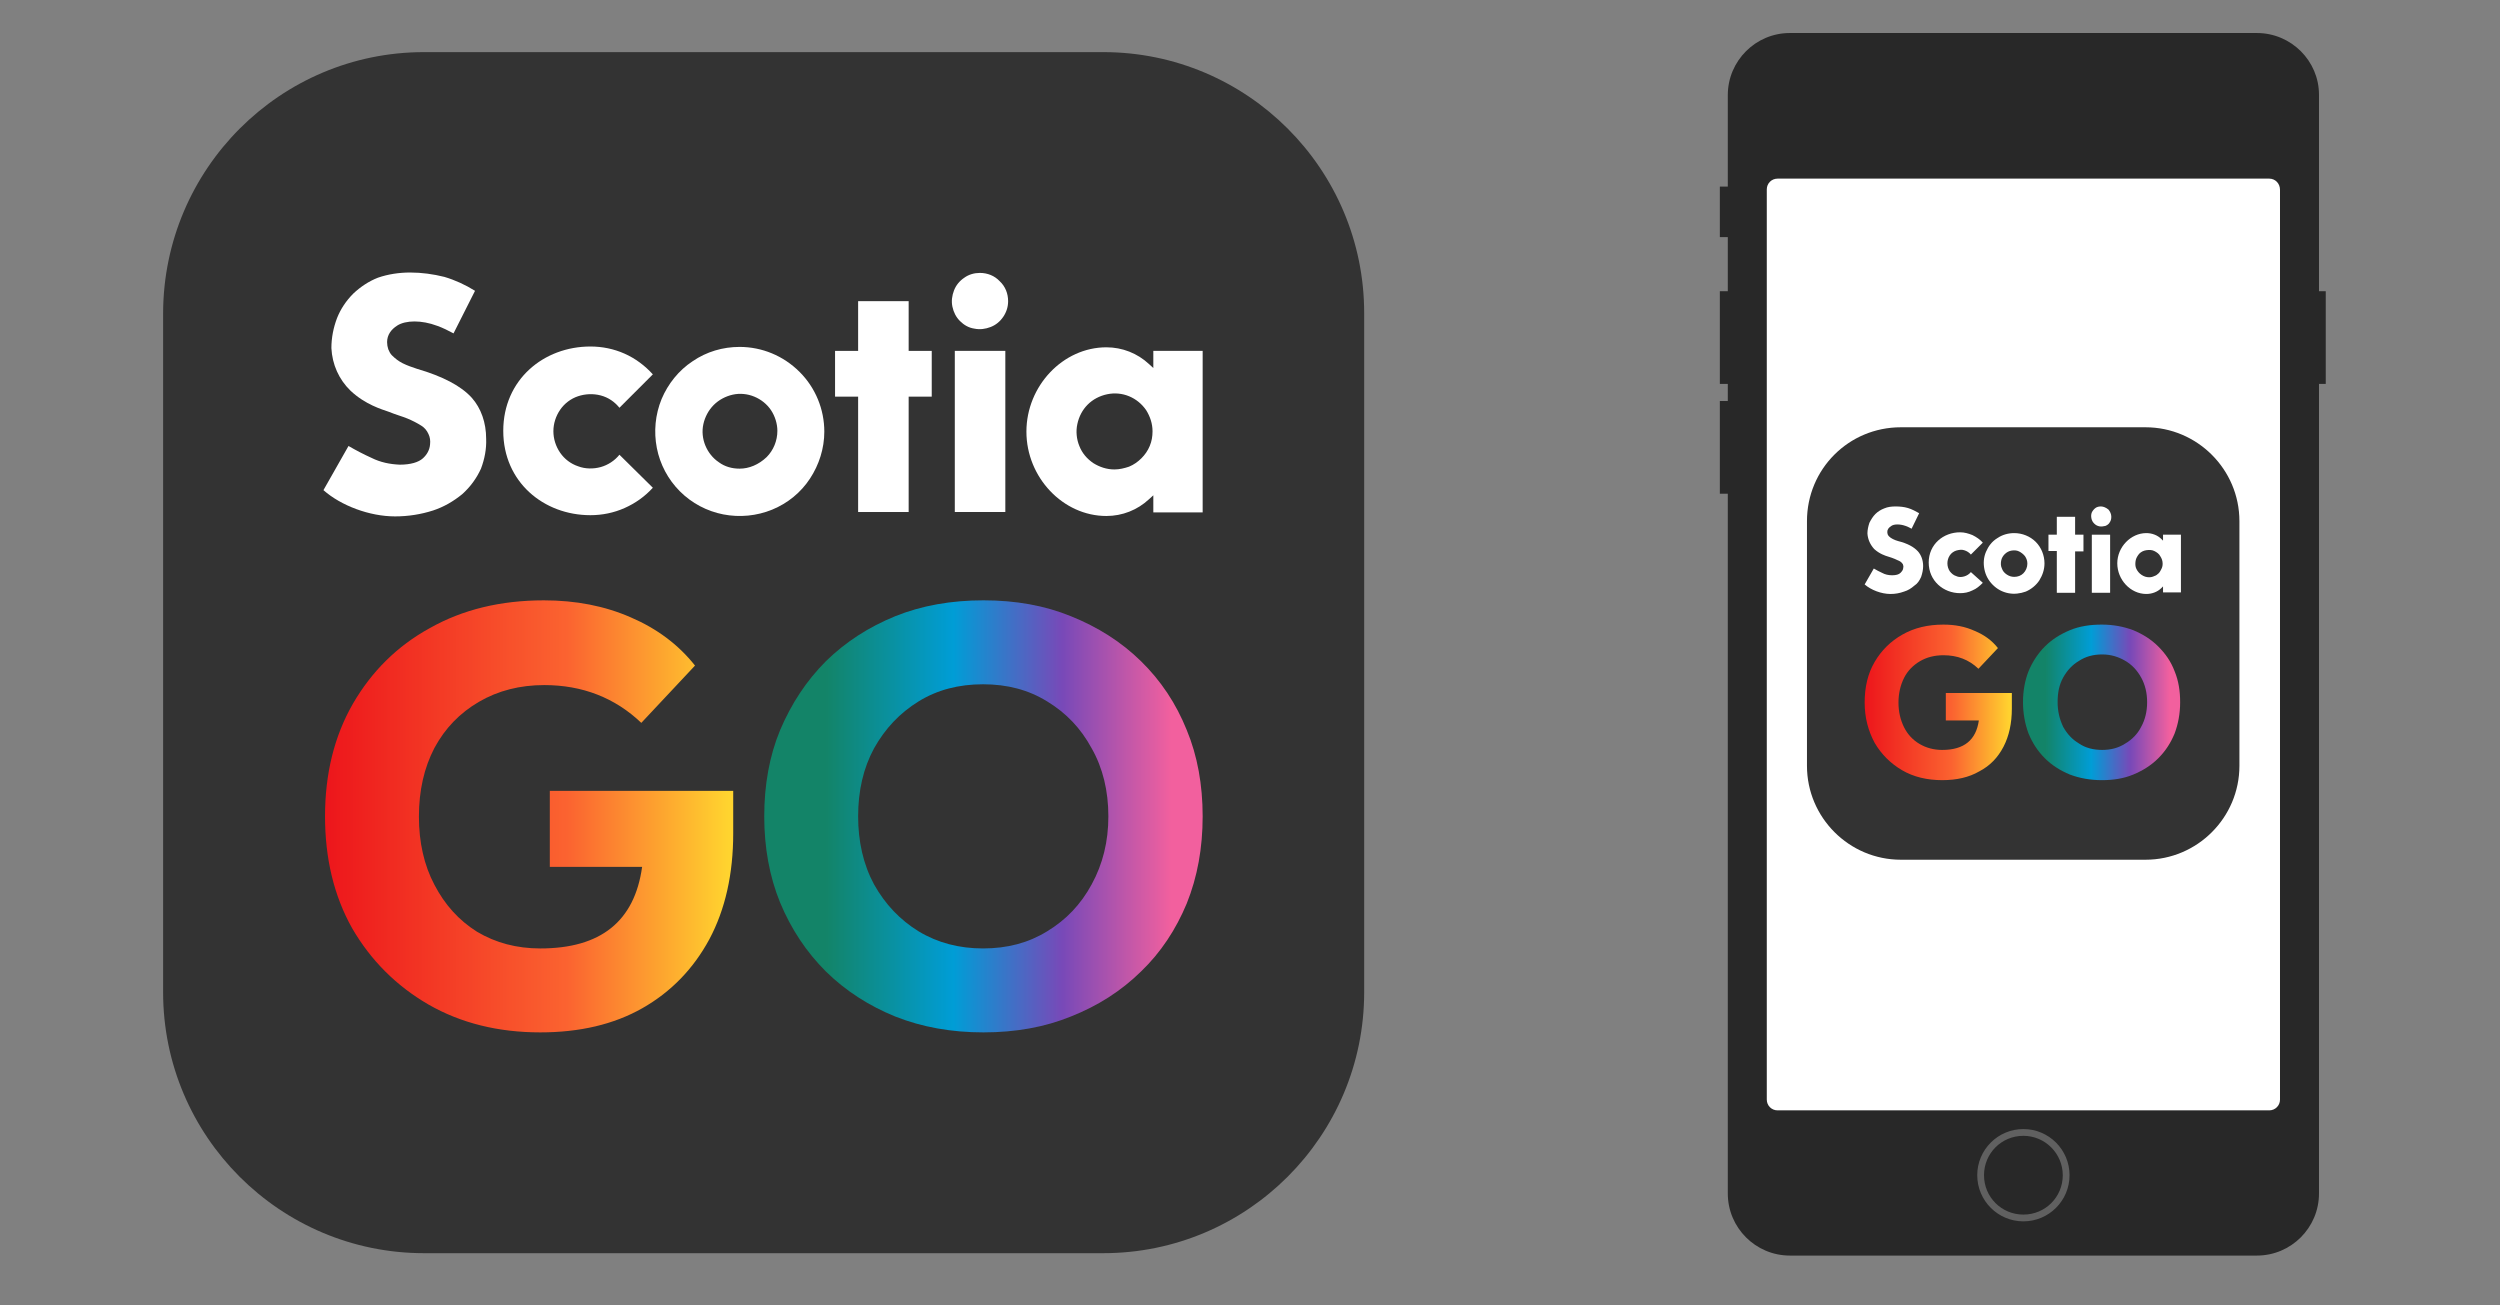
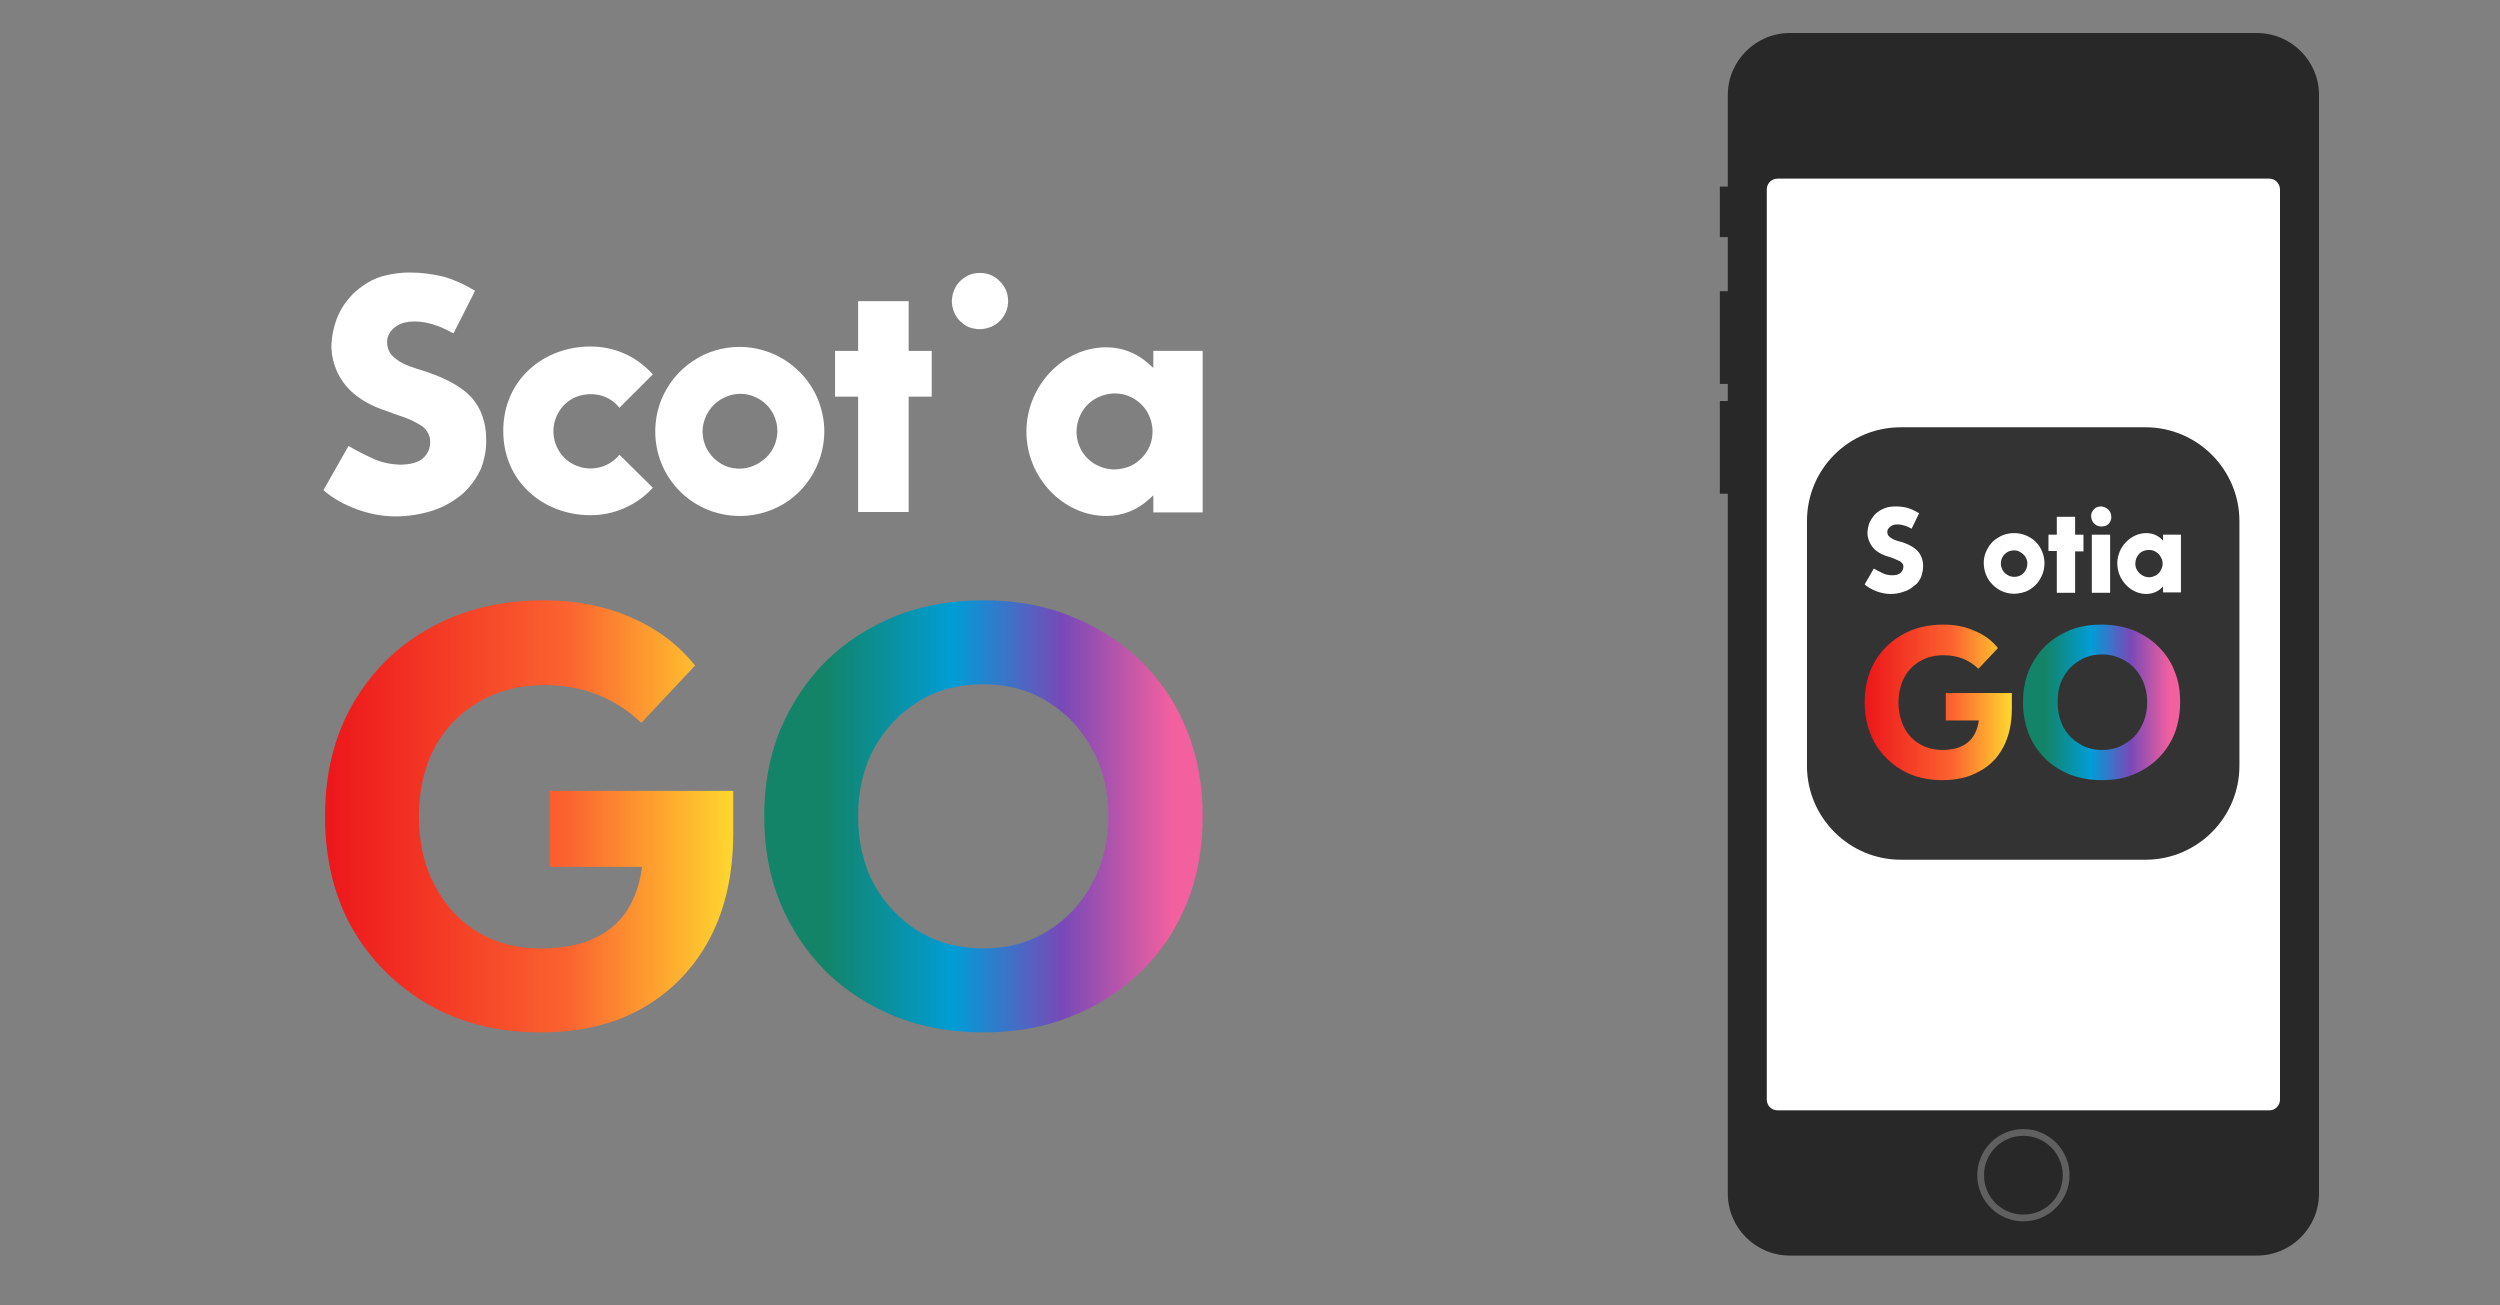
<svg xmlns="http://www.w3.org/2000/svg" xmlns:xlink="http://www.w3.org/1999/xlink" version="1.1" id="Capa_1" x="0px" y="0px" viewBox="0 0 628.4 328.1" style="enable-background:new 0 0 628.4 328.1;" xml:space="preserve">
  <rect x="0" y="0" width="628.4" height="328.1" fill="#808080" stroke="none" />
  <style type="text/css">
	.st0{fill:#282828;}
	.st1{opacity:0.5;}
	.st2{fill:#989898;}
	.st3{fill-rule:evenodd;clip-rule:evenodd;fill:#FFFFFF;}
	.st4{fill:#333333;}
	.st5{fill:#FFFFFF;}
	
		.st6{clip-path:url(#SVGID_00000072963049877820789490000004738057472040210101_);fill:url(#SVGID_00000072238401239958260570000012964573465114458042_);}
	
		.st7{clip-path:url(#SVGID_00000066507930284198570190000013680044060124320909_);fill:url(#SVGID_00000150092103066834816990000017701299621581420473_);}
	
		.st8{clip-path:url(#SVGID_00000034804979685425884690000013333239204769886132_);fill:url(#SVGID_00000178925267024548587840000010369020616217634953_);}
	
		.st9{clip-path:url(#SVGID_00000111912529012094409210000013229760722780223874_);fill:url(#SVGID_00000016783597617119037690000015725421360082981562_);}
</style>
  <g>
    <g>
      <path class="st0" d="M567.3,8.3H449.9c-8.6,0-15.6,7-15.6,15.6V300c0,8.6,7,15.6,15.6,15.6h117.4c8.6,0,15.6-7,15.6-15.6V23.8    C582.9,15.3,575.9,8.3,567.3,8.3z" />
      <rect x="432.3" y="46.9" class="st0" width="3.5" height="12.7" />
      <rect x="432.3" y="73.2" class="st0" width="3.5" height="23.3" />
-       <rect x="581.1" y="73.2" class="st0" width="3.5" height="23.3" />
      <rect x="432.3" y="100.8" class="st0" width="3.5" height="23.3" />
      <g class="st1">
        <path class="st2" d="M508.6,307c-6.4,0-11.6-5.2-11.6-11.6s5.2-11.6,11.6-11.6s11.6,5.2,11.6,11.6S515,307,508.6,307z      M508.6,285.5c-5.5,0-9.9,4.4-9.9,9.9s4.4,9.9,9.9,9.9c5.5,0,9.9-4.4,9.9-9.9C518.5,290,514.1,285.5,508.6,285.5z" />
      </g>
      <path class="st3" d="M570.4,44.9H446.8c-1.5,0-2.7,1.2-2.7,2.7v228.8c0,1.5,1.2,2.7,2.7,2.7h123.6c1.5,0,2.7-1.2,2.7-2.7V47.7    C573.1,46.1,571.9,44.9,570.4,44.9z" />
      <g>
-         <path id="Fondo_333333" class="st4" d="M106.6,13.1h170.7c36.2,0,65.6,29.4,65.6,65.6v170.7c0,36.2-29.4,65.6-65.6,65.6H106.6     c-36.2,0-65.6-29.4-65.6-65.6V78.7C41.1,42.5,70.4,13.1,106.6,13.1z" />
        <g id="Scotia">
          <path class="st5" d="M302.3,128.7V88.2h-12.4v4.3l-1.1-1c-2.9-2.7-6.7-4.2-10.7-4.2c-10.9,0-20.1,9.7-20.1,21.2      c0,11.5,9.2,21.2,20.1,21.2c4,0,7.8-1.5,10.7-4.2l1.1-1v4.3H302.3z M280.1,118c-1.9,0-3.7-0.6-5.3-1.6c-1.6-1.1-2.8-2.5-3.5-4.3      c-0.7-1.7-0.9-3.7-0.5-5.5c0.4-1.9,1.3-3.6,2.6-4.9c1.3-1.3,3-2.2,4.9-2.6c1.9-0.4,3.8-0.2,5.5,0.5c1.7,0.7,3.2,1.9,4.3,3.5      c1,1.6,1.6,3.4,1.6,5.3c0,1.3-0.2,2.5-0.7,3.7c-0.5,1.2-1.2,2.2-2.1,3.1c-0.9,0.9-1.9,1.6-3.1,2.1      C282.6,117.7,281.4,118,280.1,118L280.1,118z" />
-           <path class="st5" d="M252.7,88.2H240v40.5h12.7V88.2z" />
          <path class="st5" d="M246.3,68.6c-1.4,0-2.8,0.4-3.9,1.2c-1.2,0.8-2.1,1.9-2.6,3.2c-0.5,1.3-0.7,2.7-0.4,4.1s0.9,2.6,1.9,3.6      c1,1,2.2,1.7,3.6,1.9c1.4,0.3,2.8,0.1,4.1-0.4c1.3-0.5,2.4-1.4,3.2-2.6c0.8-1.2,1.2-2.5,1.2-3.9c0-1.9-0.7-3.7-2.1-5      C250,69.3,248.2,68.6,246.3,68.6L246.3,68.6z" />
          <path class="st5" d="M234.2,88.2h-5.8V75.7h-12.7v12.5h-5.8v11.5h5.8v29h12.7v-29h5.8V88.2z" />
          <path class="st5" d="M185.9,87.2c-4.2,0-8.3,1.2-11.8,3.6c-3.5,2.3-6.2,5.7-7.8,9.5c-1.6,3.9-2,8.2-1.2,12.3      c0.8,4.1,2.8,7.9,5.8,10.9c3,3,6.8,5,10.9,5.8c4.1,0.8,8.4,0.4,12.3-1.2c3.9-1.6,7.2-4.3,9.5-7.8c2.3-3.5,3.6-7.6,3.6-11.8      c0-5.6-2.2-11-6.2-15C196.9,89.4,191.5,87.2,185.9,87.2z M185.9,117.8c-1.9,0-3.7-0.5-5.2-1.6c-1.5-1-2.7-2.5-3.4-4.2      c-0.7-1.7-0.9-3.6-0.5-5.4c0.4-1.8,1.3-3.5,2.6-4.8c1.3-1.3,3-2.2,4.8-2.6c1.8-0.4,3.7-0.2,5.4,0.5c1.7,0.7,3.2,1.9,4.2,3.4      c1,1.5,1.6,3.4,1.6,5.2c0,2.5-1,4.9-2.7,6.6C190.7,116.8,188.3,117.8,185.9,117.8L185.9,117.8z" />
          <path class="st5" d="M155.7,114.3c-1.2,1.5-2.9,2.6-4.7,3.1s-3.9,0.5-5.7-0.2c-1.8-0.6-3.4-1.8-4.5-3.4      c-1.1-1.6-1.7-3.5-1.7-5.4c0-1.9,0.6-3.8,1.7-5.4c1.1-1.6,2.7-2.8,4.5-3.4c1.8-0.6,3.8-0.7,5.7-0.2c1.9,0.5,3.5,1.6,4.7,3.1      l8.4-8.4c-2-2.2-4.4-4-7.1-5.2s-5.6-1.8-8.6-1.8c-11.7,0-21.9,8.3-21.9,21.2s10.2,21.2,21.9,21.2c3,0,5.9-0.6,8.6-1.8      c2.7-1.2,5.1-2.9,7.1-5.1L155.7,114.3z" />
          <path class="st5" d="M120.9,117.8c0.9-2.4,1.4-4.9,1.3-7.5c0-4.1-1.3-7.7-3.6-10.3c-2.7-3-7.3-5.4-13.8-7.3      c-1.2-0.4-2.4-0.8-3.6-1.4c-1-0.5-1.9-1.2-2.7-2c-0.4-0.4-0.7-1-0.9-1.5c-0.2-0.6-0.3-1.2-0.3-1.8c0-1.8,1-3.2,2.6-4.2      c2.1-1.3,6-1.4,10,0.1c1.4,0.5,2.8,1.2,4.1,1.9l5.4-10.7c-2.4-1.5-5-2.7-7.7-3.5c-2.8-0.7-5.7-1.1-8.6-1.1      c-2.7,0-5.5,0.4-8.1,1.3c-2.3,0.9-4.4,2.3-6.2,4c-1.8,1.8-3.2,3.9-4.1,6.2c-0.9,2.4-1.4,4.9-1.4,7.5c0.2,4.1,1.9,7.9,4.8,10.7      c3.7,3.5,7.9,4.7,9.6,5.3c1.7,0.7,3.5,1.2,4.7,1.7c1.2,0.5,2.4,1.1,3.5,1.8c0.8,0.5,1.4,1.2,1.8,2.1c0.4,0.8,0.5,1.7,0.4,2.6      c-0.1,1.4-0.8,2.6-1.8,3.5c-1.1,1-3.1,1.6-5.8,1.6c-2.5-0.1-4.9-0.6-7.1-1.7c-2-0.9-3.9-1.9-5.8-3l-6.3,11.1      c4.4,3.9,11.6,6.6,18,6.6c3.3,0,6.5-0.5,9.6-1.5c2.7-0.9,5.1-2.3,7.3-4.1C118.3,122.3,119.8,120.2,120.9,117.8L120.9,117.8z" />
        </g>
        <g id="O">
          <defs>
            <path id="SVGID_1_" d="M192.1,205.2c0-7.9,1.3-15.2,4-21.7c2.8-6.6,6.6-12.4,11.5-17.3c5-4.9,10.8-8.6,17.4-11.3       c6.7-2.7,14.1-4,22.2-4s15.4,1.3,22,4c6.7,2.7,12.6,6.4,17.6,11.3c5,4.9,8.8,10.6,11.5,17.3c2.7,6.5,4,13.8,4,21.7       c0,7.9-1.3,15.2-4,21.9c-2.7,6.5-6.5,12.3-11.5,17.1c-5,4.9-10.8,8.6-17.6,11.3c-6.6,2.7-14,4-22,4s-15.4-1.3-22.2-4       c-6.6-2.7-12.4-6.4-17.4-11.3c-4.9-4.9-8.7-10.6-11.5-17.3C193.4,220.3,192.1,213,192.1,205.2z M247.1,238.4       c6.1,0,11.4-1.4,16.1-4.3c4.8-2.9,8.5-6.8,11.2-11.8c2.8-5.1,4.2-10.8,4.2-17.1c0-6.4-1.4-12.2-4.2-17.1       c-2.7-5-6.4-8.9-11.2-11.8c-4.7-2.9-10-4.3-16.1-4.3c-6.1,0-11.5,1.4-16.2,4.3c-4.7,2.9-8.4,6.8-11.2,11.8       c-2.7,5-4,10.7-4,17.1c0,6.3,1.3,12.1,4,17.1c2.8,5,6.5,8.9,11.2,11.8C235.7,237,241.1,238.4,247.1,238.4z" />
          </defs>
          <clipPath id="SVGID_00000075856659599712171140000004920100672504335279_">
            <use xlink:href="#SVGID_1_" style="overflow:visible;" />
          </clipPath>
          <linearGradient id="SVGID_00000007393307740041388180000002520967577820343229_" gradientUnits="userSpaceOnUse" x1="-54.433" y1="210.764" x2="44.84" y2="210.764" gradientTransform="matrix(1 0 0 -1 262.01 416.4)">
            <stop offset="0" style="stop-color:#138468" />
            <stop offset="0.323" style="stop-color:#009DD6" />
            <stop offset="0.599" style="stop-color:#7849B8" />
            <stop offset="0.875" style="stop-color:#F2609E" />
          </linearGradient>
          <rect x="190.8" y="148.2" style="clip-path:url(#SVGID_00000075856659599712171140000004920100672504335279_);fill:url(#SVGID_00000007393307740041388180000002520967577820343229_);" width="123.5" height="114.9" />
        </g>
        <g id="G">
          <defs>
-             <path id="SVGID_00000031189392886839268010000012039910000759356331_" d="M138.2,217.7v-18.9h46.1v10.7c0,10.2-2,19.1-6,26.6       c-4,7.4-9.6,13.2-16.8,17.3c-7.2,4.1-15.8,6.1-25.7,6.1c-10.5,0-19.9-2.3-28.1-7c-8.1-4.7-14.5-11.1-19.2-19.2       c-4.6-8.2-6.8-17.6-6.8-28.1c0-10.7,2.3-20.1,7-28.3c4.7-8.1,11.1-14.5,19.3-19c8.3-4.7,17.9-7,28.7-7c8,0,15.3,1.4,21.9,4.3       c6.5,2.8,11.9,6.8,16.1,12.1l-13.5,14.4c-6.6-6.3-14.8-9.5-24.4-9.5c-6.1,0-11.6,1.4-16.4,4.2c-4.8,2.8-8.5,6.6-11.2,11.6       c-2.6,5-3.9,10.7-3.9,17.3c0,6.4,1.3,12.2,3.9,17.1c2.6,5,6.1,8.9,10.7,11.8c4.7,2.8,10,4.2,15.9,4.2       c15.2,0,23.7-6.8,25.6-20.5H138.2z" />
+             <path id="SVGID_00000031189392886839268010000012039910000759356331_" d="M138.2,217.7v-18.9h46.1v10.7c0,10.2-2,19.1-6,26.6       c-4,7.4-9.6,13.2-16.8,17.3c-7.2,4.1-15.8,6.1-25.7,6.1c-10.5,0-19.9-2.3-28.1-7c-8.1-4.7-14.5-11.1-19.2-19.2       c-4.6-8.2-6.8-17.6-6.8-28.1c0-10.7,2.3-20.1,7-28.3c4.7-8.1,11.1-14.5,19.3-19c8.3-4.7,17.9-7,28.7-7c8,0,15.3,1.4,21.9,4.3       c6.5,2.8,11.9,6.8,16.1,12.1l-13.5,14.4c-6.6-6.3-14.8-9.5-24.4-9.5c-6.1,0-11.6,1.4-16.4,4.2c-4.8,2.8-8.5,6.6-11.2,11.6       c-2.6,5-3.9,10.7-3.9,17.3c0,6.4,1.3,12.2,3.9,17.1c2.6,5,6.1,8.9,10.7,11.8c4.7,2.8,10,4.2,15.9,4.2       c15.2,0,23.7-6.8,25.6-20.5H138.2" />
          </defs>
          <clipPath id="SVGID_00000117644981611313912580000008147061268749225345_">
            <use xlink:href="#SVGID_00000031189392886839268010000012039910000759356331_" style="overflow:visible;" />
          </clipPath>
          <linearGradient id="SVGID_00000002343703039789000770000015171882692426608794_" gradientUnits="userSpaceOnUse" x1="-183.941" y1="210.854" x2="-78.902" y2="210.854" gradientTransform="matrix(1 0 0 -1 262.01 416.4)">
            <stop offset="0" style="stop-color:#EC111A" />
            <stop offset="0.614" style="stop-color:#FB6330" />
            <stop offset="1" style="stop-color:#FFD42F" />
          </linearGradient>
          <rect x="60.3" y="148.2" style="clip-path:url(#SVGID_00000117644981611313912580000008147061268749225345_);fill:url(#SVGID_00000002343703039789000770000015171882692426608794_);" width="130.7" height="114.8" />
        </g>
      </g>
      <g>
        <path id="Fondo_333333_00000098222920021360953650000015947531682588863148_" class="st4" d="M477.8,107.4h61.5     c13,0,23.6,10.6,23.6,23.6v61.5c0,13-10.6,23.6-23.6,23.6h-61.5c-13,0-23.6-10.6-23.6-23.6V131     C454.2,117.9,464.7,107.4,477.8,107.4z" />
        <g id="Scotia_00000130612703661364281330000017579605644681627268_">
          <path class="st5" d="M548.2,149v-14.6h-4.5v1.5l-0.4-0.4c-1-1-2.4-1.5-3.8-1.5c-3.9,0-7.3,3.5-7.3,7.6c0,4.1,3.3,7.7,7.3,7.7      c1.4,0,2.8-0.5,3.8-1.5l0.4-0.4v1.5H548.2z M540.2,145.1c-0.7,0-1.3-0.2-1.9-0.6c-0.6-0.4-1-0.9-1.3-1.5c-0.3-0.6-0.3-1.3-0.2-2      c0.1-0.7,0.5-1.3,0.9-1.8c0.5-0.5,1.1-0.8,1.8-0.9s1.4-0.1,2,0.2c0.6,0.3,1.2,0.7,1.5,1.3c0.4,0.6,0.6,1.2,0.6,1.9      c0,0.5-0.1,0.9-0.3,1.3c-0.2,0.4-0.4,0.8-0.7,1.1c-0.3,0.3-0.7,0.6-1.1,0.7C541.1,145,540.7,145.1,540.2,145.1L540.2,145.1z" />
          <path class="st5" d="M530.4,134.4h-4.6V149h4.6V134.4z" />
          <path class="st5" d="M528.1,127.3c-0.5,0-1,0.1-1.4,0.4c-0.4,0.3-0.7,0.7-0.9,1.1c-0.2,0.5-0.2,1-0.1,1.5      c0.1,0.5,0.3,0.9,0.7,1.3c0.4,0.4,0.8,0.6,1.3,0.7c0.5,0.1,1,0,1.5-0.1c0.5-0.2,0.9-0.5,1.1-0.9c0.3-0.4,0.4-0.9,0.4-1.4      c0-0.7-0.3-1.3-0.7-1.8C529.4,127.6,528.7,127.3,528.1,127.3L528.1,127.3z" />
          <path class="st5" d="M523.7,134.4h-2.1v-4.5H517v4.5h-2.1v4.1h2.1V149h4.6v-10.4h2.1V134.4z" />
          <path class="st5" d="M506.3,134c-1.5,0-3,0.4-4.3,1.3c-1.3,0.8-2.2,2-2.8,3.4c-0.6,1.4-0.7,2.9-0.4,4.4s1,2.8,2.1,3.9      c1.1,1.1,2.4,1.8,3.9,2.1c1.5,0.3,3,0.1,4.4-0.4c1.4-0.6,2.6-1.6,3.4-2.8c0.8-1.3,1.3-2.7,1.3-4.3c0-2-0.8-4-2.2-5.4      C510.3,134.8,508.3,134,506.3,134z M506.3,145c-0.7,0-1.3-0.2-1.9-0.6c-0.6-0.4-1-0.9-1.2-1.5c-0.3-0.6-0.3-1.3-0.2-1.9      c0.1-0.7,0.5-1.3,0.9-1.7c0.5-0.5,1.1-0.8,1.7-0.9s1.3-0.1,1.9,0.2c0.6,0.3,1.1,0.7,1.5,1.2c0.4,0.6,0.6,1.2,0.6,1.9      c0,0.9-0.4,1.8-1,2.4S507.2,145,506.3,145L506.3,145z" />
-           <path class="st5" d="M495.4,143.8c-0.4,0.5-1,0.9-1.7,1.1c-0.7,0.2-1.4,0.2-2-0.1c-0.7-0.2-1.2-0.7-1.6-1.2      c-0.4-0.6-0.6-1.3-0.6-2c0-0.7,0.2-1.4,0.6-2c0.4-0.6,1-1,1.6-1.2c0.7-0.2,1.4-0.3,2-0.1c0.7,0.2,1.3,0.6,1.7,1.1l3-3      c-0.7-0.8-1.6-1.4-2.6-1.9c-1-0.4-2-0.7-3.1-0.7c-4.2,0-7.9,3-7.9,7.6c0,4.6,3.7,7.7,7.9,7.7c1.1,0,2.1-0.2,3.1-0.7      c1-0.4,1.8-1.1,2.6-1.9L495.4,143.8z" />
          <path class="st5" d="M482.9,145c0.3-0.9,0.5-1.8,0.5-2.7c0-1.5-0.5-2.8-1.3-3.7c-1-1.1-2.6-2-5-2.6c-0.4-0.1-0.9-0.3-1.3-0.5      c-0.4-0.2-0.7-0.4-1-0.7c-0.1-0.2-0.3-0.3-0.3-0.5c-0.1-0.2-0.1-0.4-0.1-0.6c0-0.7,0.4-1.1,1-1.5c0.7-0.5,2.2-0.5,3.6,0      c0.5,0.2,1,0.4,1.5,0.7l1.9-3.9c-0.9-0.5-1.8-1-2.8-1.3c-1-0.3-2.1-0.4-3.1-0.4c-1,0-2,0.1-2.9,0.5c-0.8,0.3-1.6,0.8-2.2,1.4      c-0.6,0.6-1.1,1.4-1.5,2.2c-0.3,0.9-0.5,1.8-0.5,2.7c0.1,1.5,0.7,2.8,1.7,3.9c1.3,1.2,2.8,1.7,3.5,1.9c0.6,0.2,1.3,0.4,1.7,0.6      c0.4,0.2,0.9,0.4,1.3,0.6c0.3,0.2,0.5,0.4,0.7,0.7c0.1,0.3,0.2,0.6,0.1,0.9c0,0.5-0.3,0.9-0.7,1.3c-0.4,0.4-1.1,0.6-2.1,0.6      c-0.9,0-1.8-0.2-2.5-0.6c-0.7-0.3-1.4-0.7-2.1-1.1l-2.3,4c1.6,1.4,4.2,2.4,6.5,2.4c1.2,0,2.3-0.2,3.4-0.6c1-0.3,1.8-0.8,2.6-1.5      C482,146.7,482.5,145.9,482.9,145L482.9,145z" />
        </g>
        <g id="O_00000144311881359325998780000001794625499668453551_">
          <defs>
            <path id="SVGID_00000025425315579058820310000009061874571772921782_" d="M508.5,176.5c0-2.9,0.5-5.5,1.4-7.8       c1-2.4,2.4-4.5,4.1-6.2c1.8-1.8,3.9-3.1,6.3-4.1c2.4-1,5.1-1.4,8-1.4s5.5,0.5,7.9,1.4c2.4,1,4.5,2.3,6.3,4.1       c1.8,1.8,3.2,3.8,4.1,6.2c1,2.4,1.4,5,1.4,7.8c0,2.9-0.5,5.5-1.4,7.9c-1,2.4-2.3,4.4-4.1,6.2c-1.8,1.8-3.9,3.1-6.3,4.1       c-2.4,1-5,1.4-7.9,1.4s-5.6-0.5-8-1.4c-2.4-1-4.5-2.3-6.3-4.1c-1.8-1.8-3.1-3.8-4.1-6.2C509,182,508.5,179.3,508.5,176.5z        M528.4,188.5c2.2,0,4.1-0.5,5.8-1.6c1.7-1,3.1-2.4,4-4.2c1-1.8,1.5-3.9,1.5-6.2c0-2.3-0.5-4.4-1.5-6.2c-1-1.8-2.3-3.2-4-4.2       c-1.7-1-3.6-1.6-5.8-1.6c-2.2,0-4.1,0.5-5.8,1.6c-1.7,1-3,2.4-4,4.2c-1,1.8-1.4,3.8-1.4,6.2c0,2.3,0.5,4.3,1.4,6.2       c1,1.8,2.3,3.2,4,4.2C524.2,188,526.2,188.5,528.4,188.5z" />
          </defs>
          <clipPath id="SVGID_00000072964621336103046300000012683549294997274770_">
            <use xlink:href="#SVGID_00000025425315579058820310000009061874571772921782_" style="overflow:visible;" />
          </clipPath>
          <linearGradient id="SVGID_00000041271428024446164450000006549460998698382740_" gradientUnits="userSpaceOnUse" x1="252.106" y1="239.724" x2="287.857" y2="239.724" gradientTransform="matrix(1 0 0 -1 262.01 416.4)">
            <stop offset="0" style="stop-color:#138468" />
            <stop offset="0.323" style="stop-color:#009DD6" />
            <stop offset="0.599" style="stop-color:#7849B8" />
            <stop offset="0.875" style="stop-color:#F2609E" />
          </linearGradient>
          <rect x="508.1" y="156" style="clip-path:url(#SVGID_00000072964621336103046300000012683549294997274770_);fill:url(#SVGID_00000041271428024446164450000006549460998698382740_);" width="44.5" height="41.4" />
        </g>
        <g id="G_00000035499721892203802280000000837114015321380003_">
          <defs>
            <path id="SVGID_00000036219710541950605790000011690444210619535027_" d="M489.1,181v-6.8h16.6v3.9c0,3.7-0.7,6.9-2.1,9.6       c-1.4,2.7-3.4,4.8-6.1,6.2c-2.6,1.5-5.7,2.2-9.3,2.2c-3.8,0-7.2-0.8-10.1-2.5c-2.9-1.7-5.2-4-6.9-6.9c-1.6-3-2.5-6.3-2.5-10.1       c0-3.9,0.8-7.3,2.5-10.2c1.7-2.9,4-5.2,7-6.9c3-1.7,6.4-2.5,10.3-2.5c2.9,0,5.5,0.5,7.9,1.6c2.4,1,4.3,2.4,5.8,4.3l-4.9,5.2       c-2.4-2.3-5.3-3.4-8.8-3.4c-2.2,0-4.2,0.5-5.9,1.5c-1.7,1-3.1,2.4-4,4.2c-0.9,1.8-1.4,3.9-1.4,6.2c0,2.3,0.5,4.4,1.4,6.2       c0.9,1.8,2.2,3.2,3.9,4.2c1.7,1,3.6,1.5,5.7,1.5c5.5,0,8.5-2.5,9.2-7.4H489.1z" />
          </defs>
          <clipPath id="SVGID_00000180361251824392516900000000587619287634818495_">
            <use xlink:href="#SVGID_00000036219710541950605790000011690444210619535027_" style="overflow:visible;" />
          </clipPath>
          <linearGradient id="SVGID_00000023979227830525946300000013769936637005357721_" gradientUnits="userSpaceOnUse" x1="205.468" y1="239.756" x2="243.295" y2="239.756" gradientTransform="matrix(1 0 0 -1 262.01 416.4)">
            <stop offset="0" style="stop-color:#EC111A" />
            <stop offset="0.614" style="stop-color:#FB6330" />
            <stop offset="1" style="stop-color:#FFD42F" />
          </linearGradient>
          <rect x="461.1" y="156" style="clip-path:url(#SVGID_00000180361251824392516900000000587619287634818495_);fill:url(#SVGID_00000023979227830525946300000013769936637005357721_);" width="47.1" height="41.3" />
        </g>
      </g>
    </g>
  </g>
</svg>